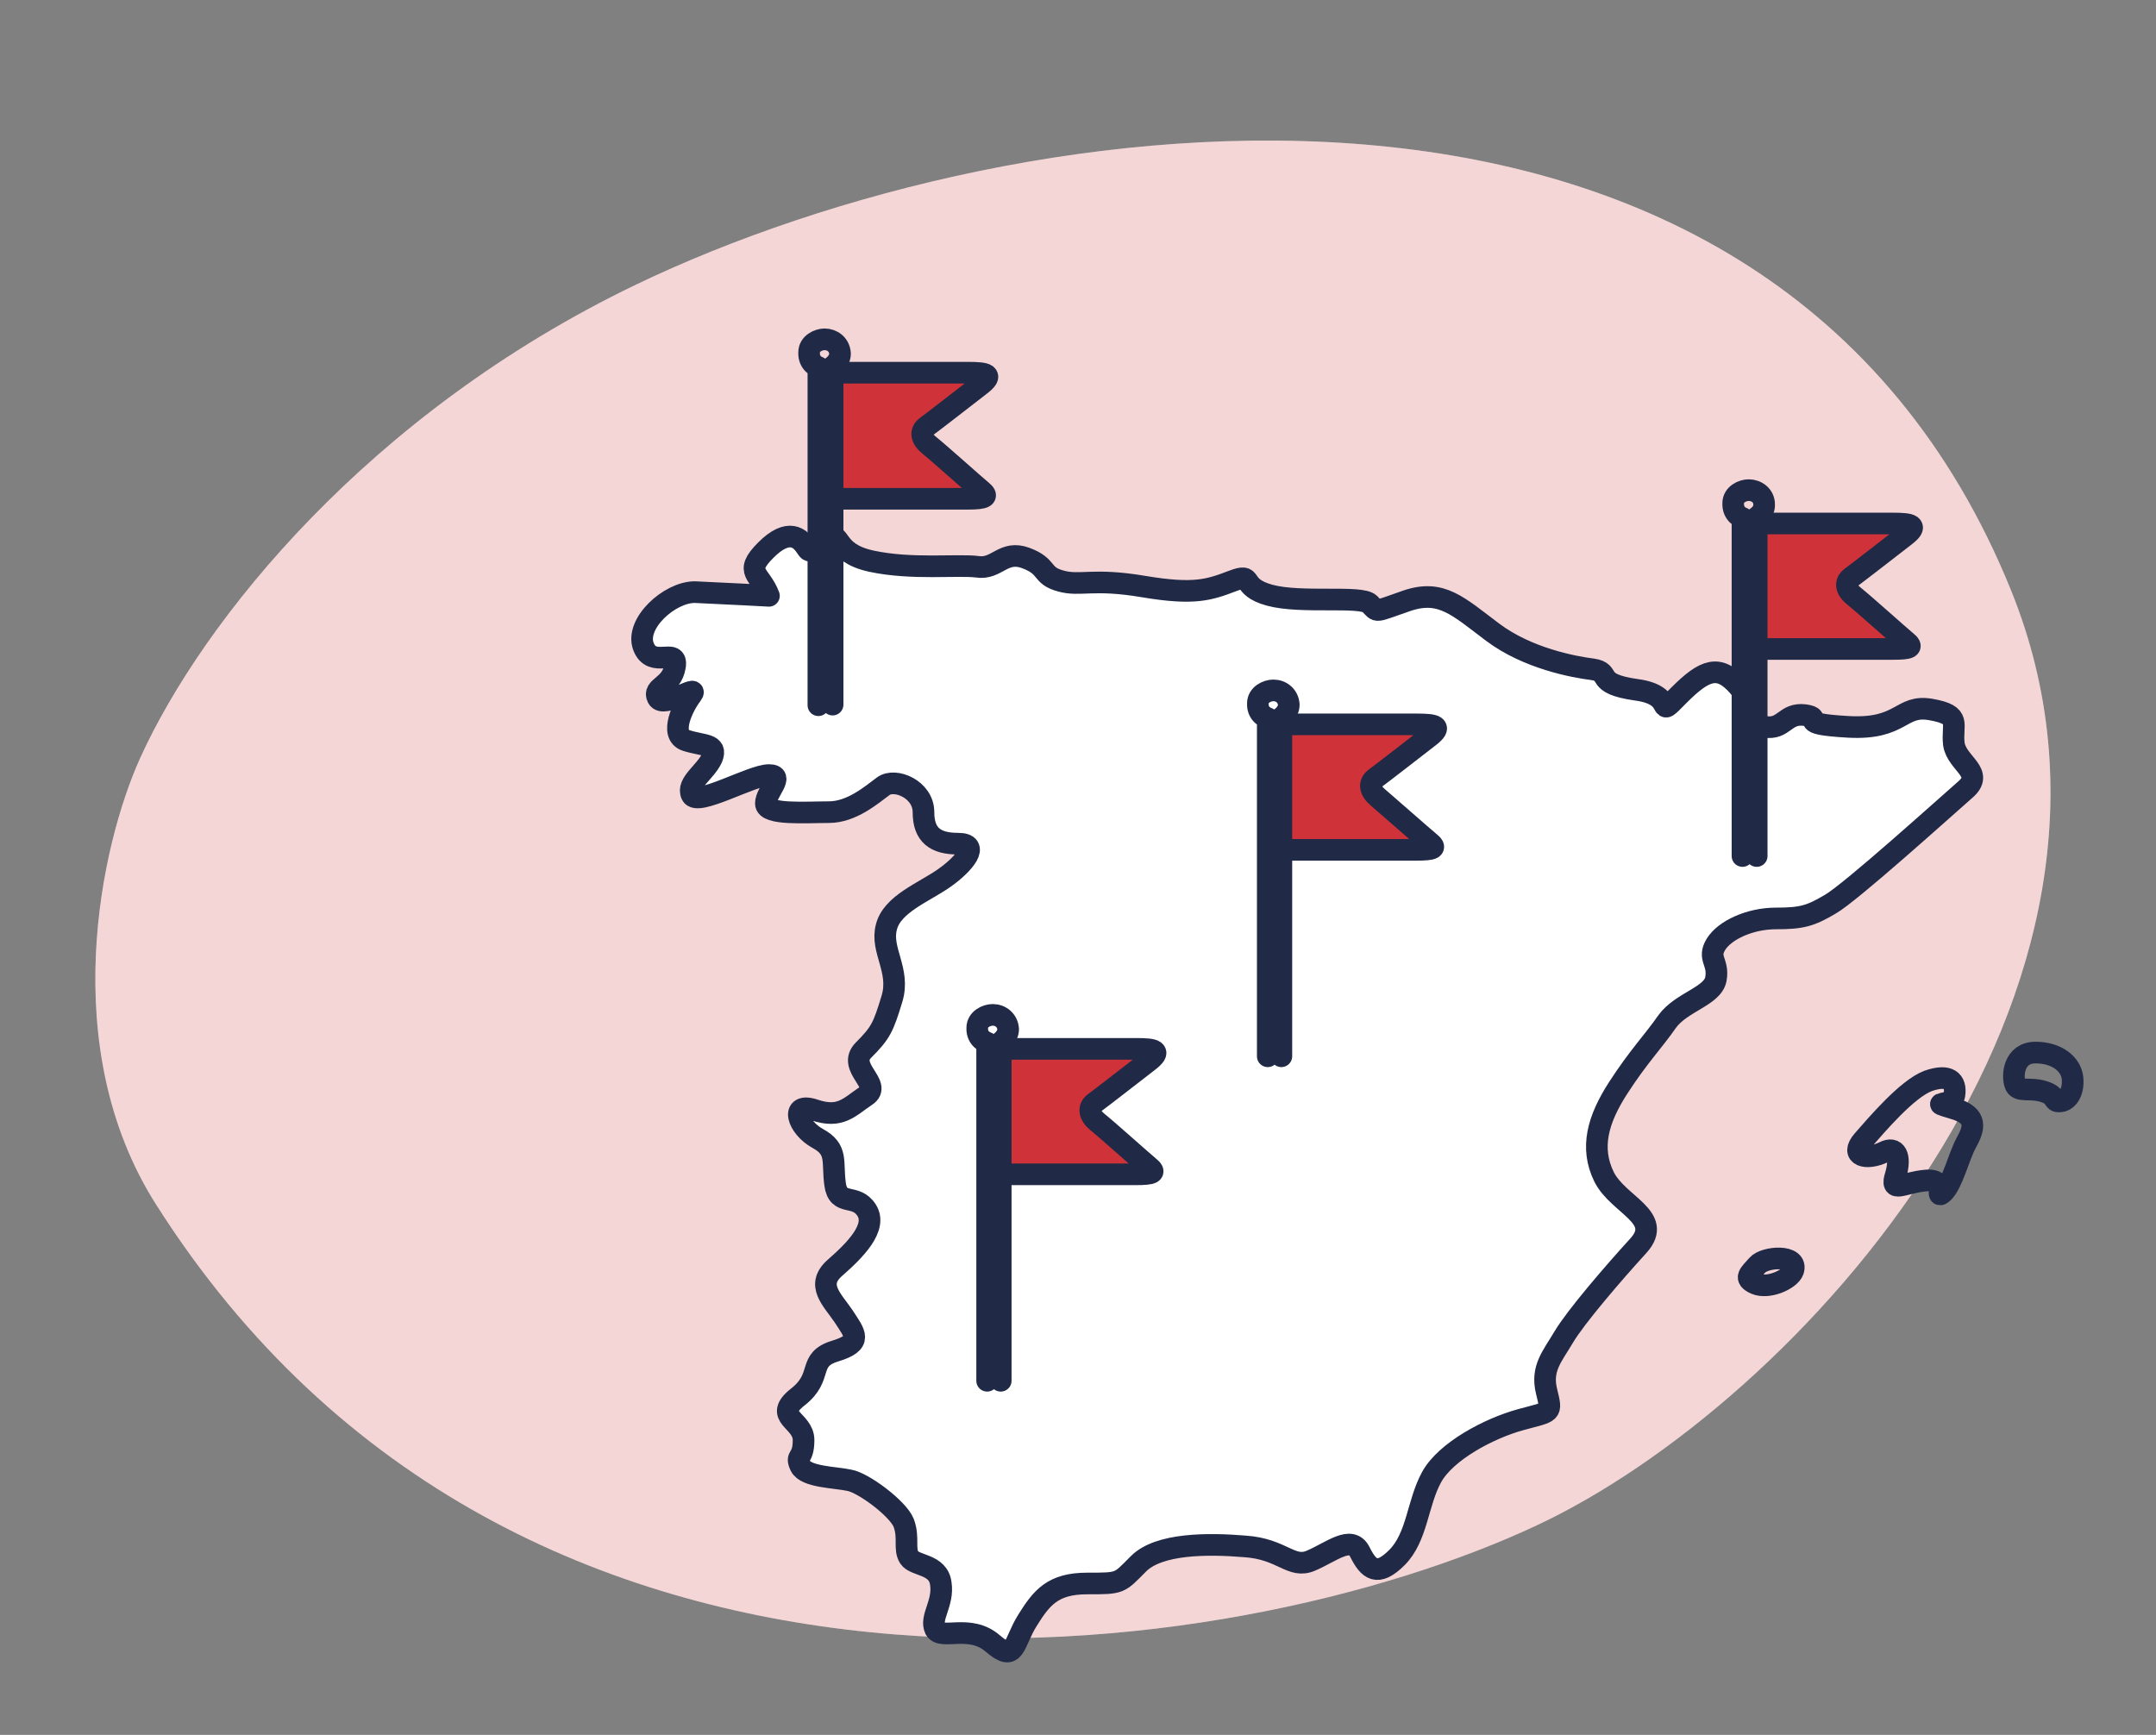
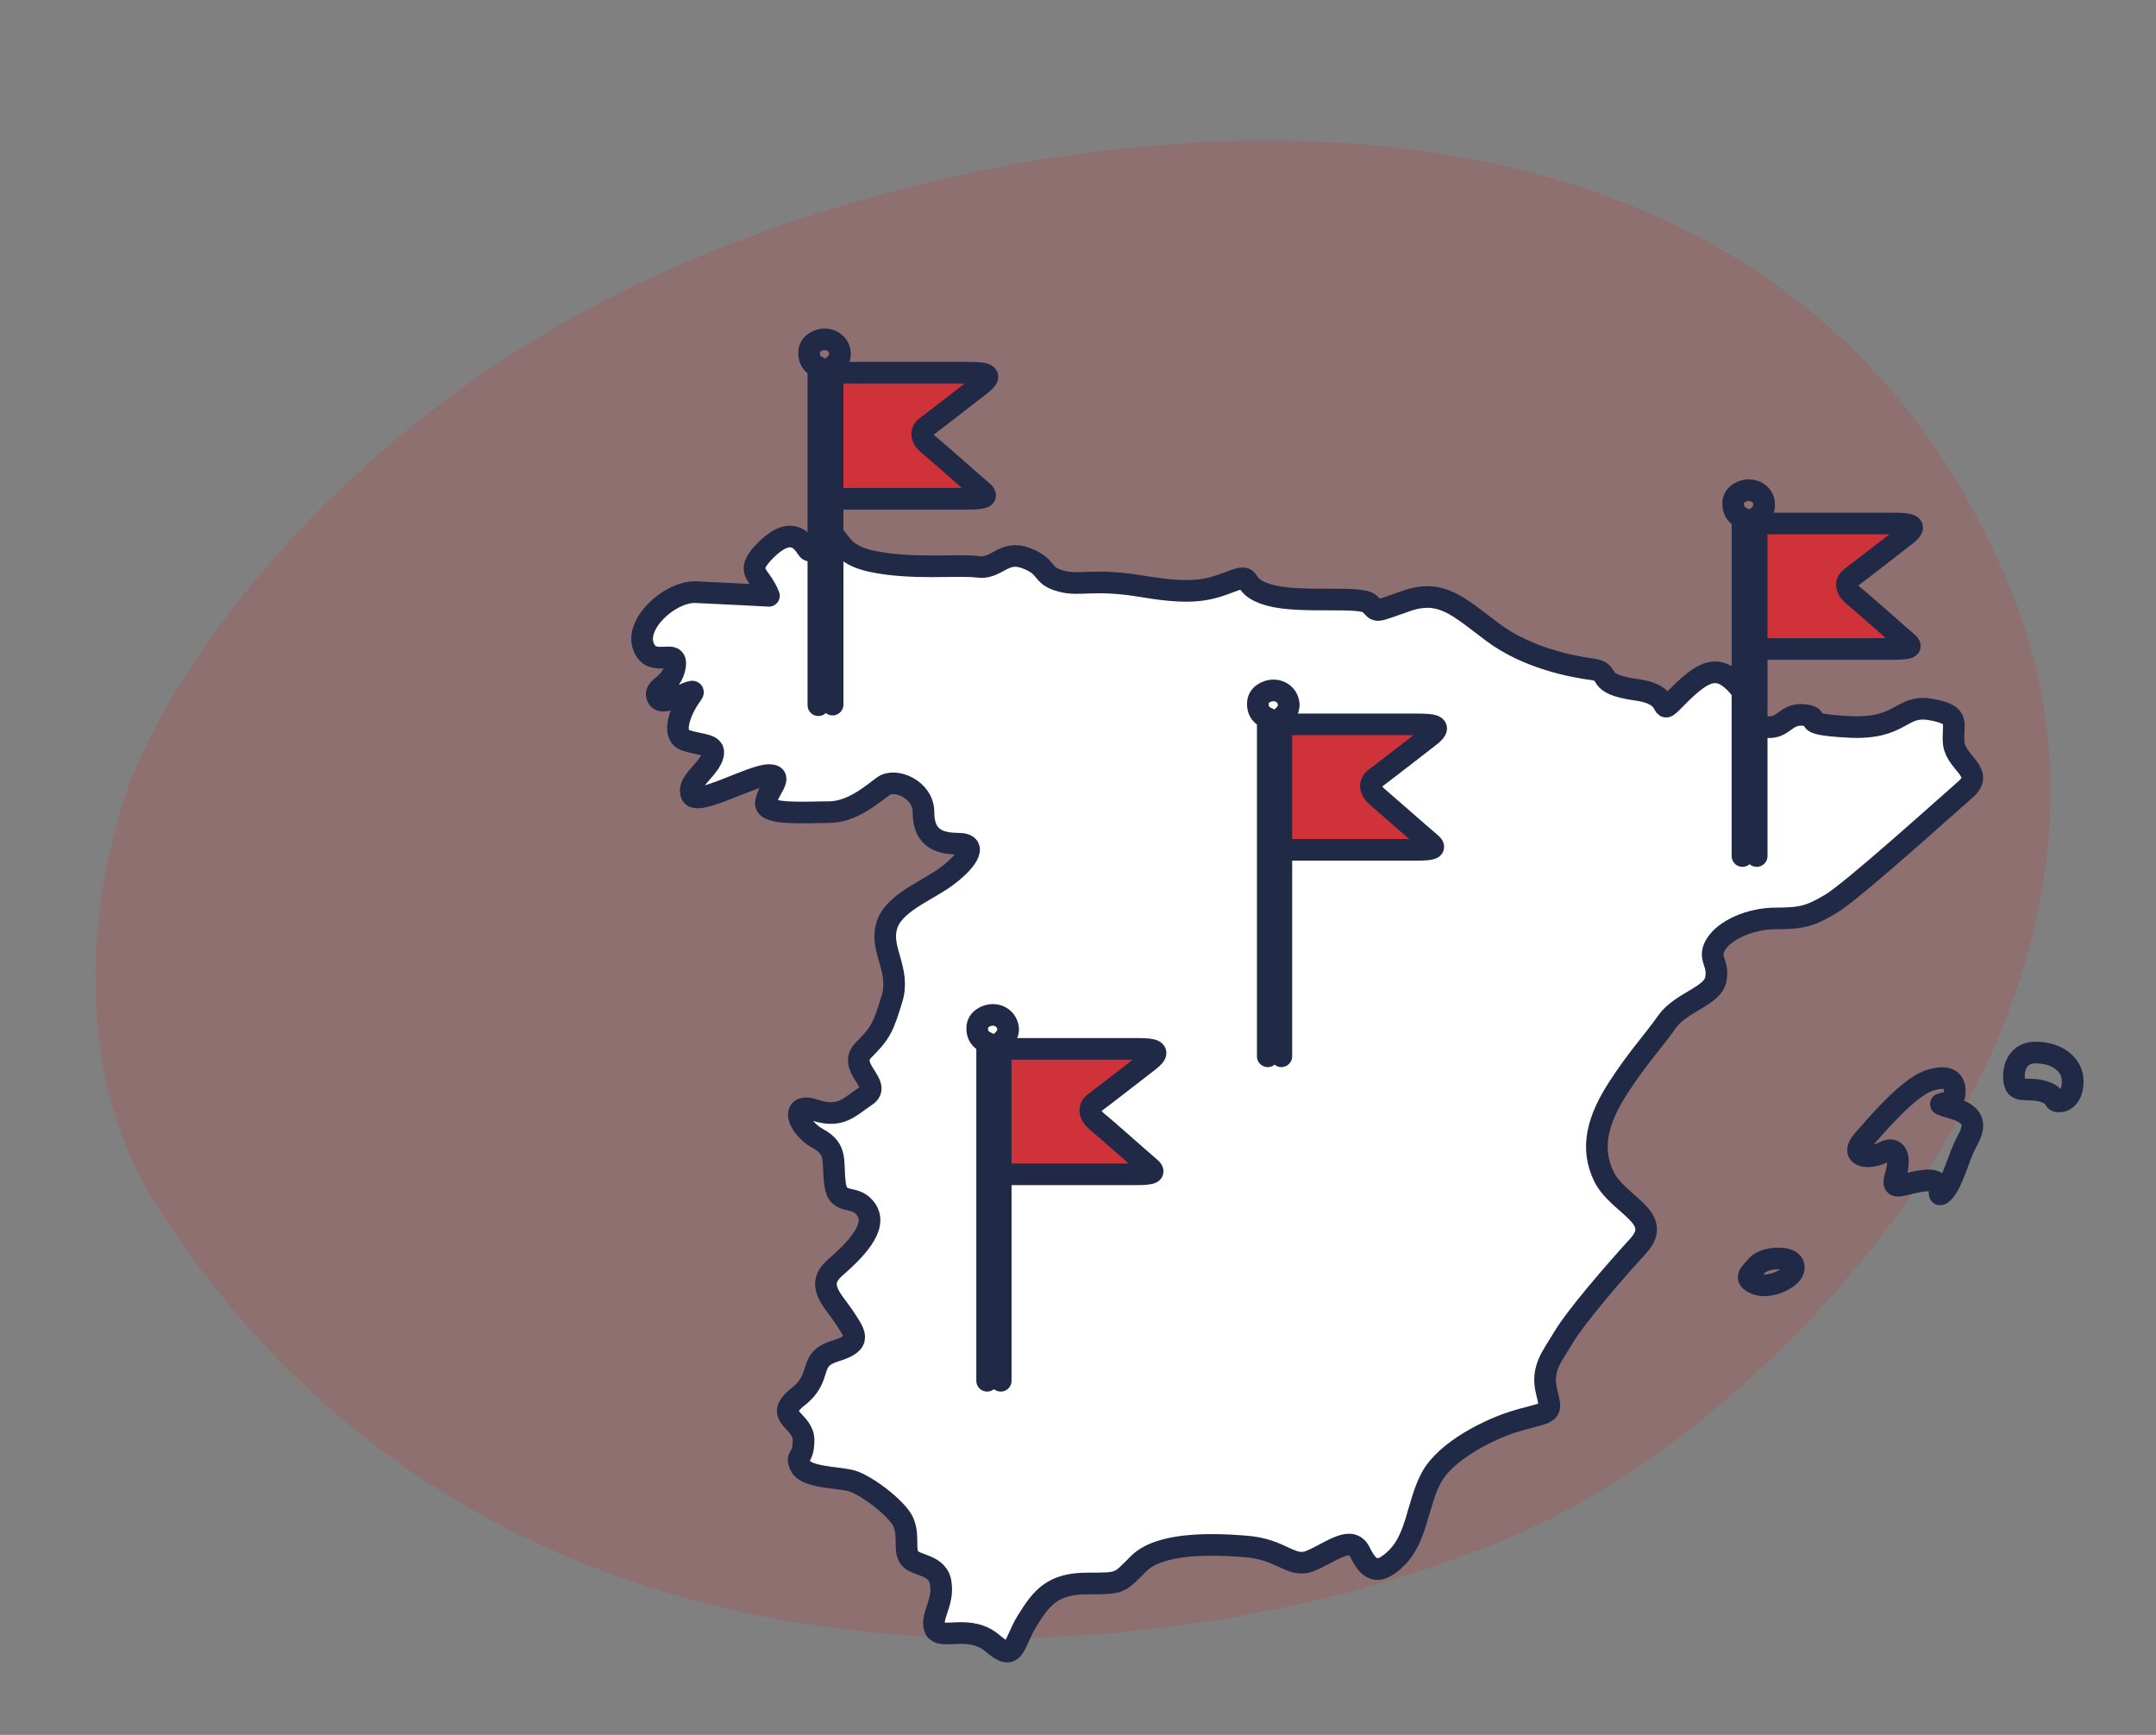
<svg xmlns="http://www.w3.org/2000/svg" version="1.1" id="Layer_1" x="0px" y="0px" viewBox="0 0 34.88 28.07" style="enable-background:new 0 0 34.88 28.07;" xml:space="preserve">
  <rect x="0" y="0" width="34.88" height="28.07" fill="#808080" stroke="none" />
  <style type="text/css">
	.st0{opacity:0.8;fill:#FFFFFF;}
	.st1{fill:#FFFFFF;}
	.st2{fill:#CF3339;}
	.st3{fill:none;stroke:#202945;stroke-width:0.25;stroke-linecap:round;stroke-linejoin:round;stroke-miterlimit:10;}
	.st4{fill:#F4F4F4;}
	.st5{fill:#F0F0F1;}
	.st6{fill:#F5F5F5;}
	.st7{opacity:0.2;fill:#CF3339;}
	.st8{opacity:0.7;fill:#CF3339;}
	.st9{fill:#EFEFEF;}
	.st10{clip-path:url(#SVGID_10_);}
	.st11{clip-path:url(#SVGID_12_);}
	.st12{opacity:0.8;fill:#CF3339;}
	.st13{opacity:0.5;fill:#FFFFFF;}
	.st14{opacity:0.1;fill:#202945;}
	.st15{opacity:0.6;fill:#202945;}
	.st16{opacity:0.7;fill:#202945;}
	.st17{opacity:0.15;fill:#202945;}
	.st18{fill:#45C2B1;}
	.st19{clip-path:url(#SVGID_24_);}
	.st20{fill:none;}
	.st21{fill:none;stroke:#202945;stroke-width:0.709;stroke-miterlimit:10;}
	.st22{clip-path:url(#SVGID_30_);}
	.st23{clip-path:url(#SVGID_32_);}
	.st24{opacity:0.35;fill:#222222;}
	.st25{opacity:0.1;fill:#CF3339;}
	.st26{opacity:0.25;fill:#CF3339;}
	.st27{fill:#E6E5E5;}
	.st28{fill:#FBFBFB;}
	.st29{opacity:0.5;fill:#202945;}
	.st30{opacity:0.25;fill:#9D9D9C;}
	.st31{fill:#D81B16;}
	.st32{fill:#202945;}
	.st33{opacity:0.6;fill:none;stroke:#202945;stroke-miterlimit:10;}
	.st34{opacity:0.5;fill:none;stroke:#45C2B1;stroke-miterlimit:10;}
	.st35{opacity:0.7;fill:#BC955C;}
	.st36{fill:none;stroke:#45C2B1;stroke-width:0.7;stroke-linecap:round;stroke-linejoin:round;stroke-miterlimit:10;}
	.st37{fill:#FFFFFF;stroke:#45C2B1;stroke-width:0.7;stroke-linecap:round;stroke-linejoin:round;stroke-miterlimit:10;}
	.st38{fill:#CF3339;stroke:#CF3339;stroke-width:0.5;stroke-miterlimit:10;}
	.st39{fill:none;stroke:#45C2B1;stroke-miterlimit:10;}
	.st40{fill:none;stroke:#202945;stroke-width:1.24;stroke-linecap:round;stroke-linejoin:round;stroke-miterlimit:10;}
	.st41{fill:none;stroke:#202945;stroke-width:1.21;stroke-linecap:round;stroke-linejoin:round;stroke-miterlimit:10;}
	.st42{fill:none;stroke:#202945;stroke-width:0.992;stroke-linecap:round;stroke-linejoin:round;stroke-miterlimit:10;}
	.st43{fill:#FFFFFF;stroke:#202945;stroke-width:0.992;stroke-linecap:round;stroke-linejoin:round;stroke-miterlimit:10;}
	.st44{fill:none;stroke:#202945;stroke-miterlimit:10;}
	.st45{fill:none;stroke:#202945;stroke-linejoin:round;stroke-miterlimit:10;}
	.st46{fill:none;stroke:#202945;stroke-width:0.35;stroke-linecap:round;stroke-linejoin:round;stroke-miterlimit:10;}
	.st47{opacity:0.15;fill:#FFFFFF;}
	.st48{opacity:0.3;fill:#FFFFFF;}
	.st49{fill:#FFFFFF;stroke:#202945;stroke-width:0.35;stroke-linecap:round;stroke-linejoin:round;stroke-miterlimit:10;}
	.st50{fill:none;stroke:#202945;stroke-width:0.35;stroke-miterlimit:10;}
	.st51{opacity:0.3;fill:#202945;}
	.st52{opacity:0.21;}
	.st53{opacity:0.24;}
	.st54{fill:#BC955C;}
	.st55{opacity:0.63;}
	.st56{opacity:0.21;fill:#202945;}
	.st57{fill:none;stroke:#202945;stroke-width:0.5;stroke-linecap:round;stroke-linejoin:round;stroke-miterlimit:10;}
	.st58{fill:#FFFFFF;stroke:#202945;stroke-width:0.5;stroke-linecap:round;stroke-linejoin:round;stroke-miterlimit:10;}
	.st59{fill:#202945;stroke:#202945;stroke-width:0.5;stroke-linecap:round;stroke-linejoin:round;stroke-miterlimit:10;}
	.st60{fill:#CF3339;stroke:#202945;stroke-width:0.5;stroke-linecap:round;stroke-linejoin:round;stroke-miterlimit:10;}
	.st61{fill:#75CCF4;stroke:#202945;stroke-width:0.5;stroke-linecap:round;stroke-linejoin:round;stroke-miterlimit:10;}
	.st62{fill:#FFFFFF;stroke:#FFFFFF;stroke-width:0.5;stroke-linecap:round;stroke-linejoin:round;stroke-miterlimit:10;}
	
		.st63{opacity:0.3;fill:#CF3339;stroke:#202945;stroke-width:0.5;stroke-linecap:round;stroke-linejoin:round;stroke-miterlimit:10;}
	.st64{opacity:0.3;fill:#CF3339;}
	.st65{fill:#CF3339;stroke:#CF3339;stroke-width:0.5;stroke-linecap:round;stroke-linejoin:round;stroke-miterlimit:10;}
	.st66{fill:none;stroke:#45C2B1;stroke-width:0.5;stroke-miterlimit:10;}
	.st67{fill:#45C2B1;stroke:#202945;stroke-width:0.5;stroke-linecap:round;stroke-linejoin:round;stroke-miterlimit:10;}
	.st68{fill:none;stroke:#202945;stroke-width:0.5;stroke-linecap:round;stroke-linejoin:round;}
	
		.st69{fill:none;stroke:#202945;stroke-width:0.5;stroke-linecap:round;stroke-linejoin:round;stroke-dasharray:1.643,1.643,1.643,1.643;}
	.st70{fill:none;stroke:#CF3339;stroke-width:0.7;stroke-miterlimit:10;}
	.st71{fill:none;stroke:#CF3339;stroke-width:0.5;stroke-miterlimit:10;}
	.st72{fill:#616160;}
	.st73{fill:none;stroke:#202945;stroke-width:0.75;stroke-linecap:round;stroke-linejoin:round;stroke-miterlimit:10;}
	.st74{fill:#FFFFFF;stroke:#202945;stroke-width:0.75;stroke-miterlimit:10;}
	.st75{fill:none;stroke:#202945;stroke-width:0.4;stroke-linecap:round;stroke-linejoin:round;stroke-miterlimit:10;}
	.st76{fill:#FFFFFF;stroke:#202945;stroke-width:0.4;stroke-miterlimit:10;}
	.st77{fill:#282F3C;}
	.st78{fill:none;stroke:#CF3339;stroke-width:0.75;stroke-linecap:round;stroke-linejoin:round;stroke-miterlimit:10;}
	.st79{fill:#2F323D;}
	.st80{fill:none;stroke:#E3E3E3;stroke-width:0.5;stroke-miterlimit:10;}
	.st81{fill:none;stroke:#E3E3E3;stroke-width:0.5;stroke-miterlimit:10;stroke-dasharray:3.952,3.952,3.952,3.952;}
	
		.st82{fill:none;stroke:#E3E3E3;stroke-width:0.5;stroke-miterlimit:10;stroke-dasharray:3.952,3.952,3.952,3.952,3.952,3.952;}
	.st83{opacity:0.3;fill:#222222;}
	.st84{fill:#CC564C;}
	.st85{fill:#CD554A;}
	.st86{clip-path:url(#SVGID_62_);}
	.st87{fill:#E0E0E0;}
	.st88{fill:#FFFFFF;stroke:#202945;stroke-width:0.75;stroke-linecap:round;stroke-linejoin:round;stroke-miterlimit:10;}
	.st89{fill:none;stroke:#202945;stroke-width:0.283;stroke-linecap:round;stroke-linejoin:round;stroke-miterlimit:10;}
	.st90{opacity:0.6;fill:#CF3339;}
	.st91{opacity:0.8;fill:#202945;}
	.st92{fill:#EFEFEE;}
	.st93{fill:none;stroke:#FFFFFF;stroke-linecap:round;stroke-linejoin:round;stroke-miterlimit:10;}
	.st94{fill:none;stroke:#202945;stroke-width:0.312;stroke-linecap:round;stroke-linejoin:round;stroke-miterlimit:10;}
	.st95{fill:#FFFFFF;stroke:#202945;stroke-width:0.25;stroke-linecap:round;stroke-linejoin:round;stroke-miterlimit:10;}
	.st96{clip-path:url(#SVGID_66_);}
	.st97{fill:none;stroke:#45C2B1;stroke-width:0.35;stroke-linecap:round;stroke-linejoin:round;stroke-miterlimit:10;}
	.st98{fill:#FFFFFF;stroke:#45C2B1;stroke-width:0.35;stroke-linecap:round;stroke-linejoin:round;stroke-miterlimit:10;}
	.st99{clip-path:url(#SVGID_68_);}
	.st100{fill:none;stroke:#202945;stroke-width:0.5;stroke-linecap:round;stroke-linejoin:round;stroke-dasharray:2.982;}
	.st101{clip-path:url(#SVGID_74_);}
	.st102{clip-path:url(#SVGID_76_);}
	.st103{clip-path:url(#SVGID_78_);}
	.st104{fill:none;stroke:#202945;stroke-width:0.75;stroke-miterlimit:10;}
	
		.st105{opacity:0.3;fill:none;stroke:#202945;stroke-width:0.709;stroke-linecap:round;stroke-linejoin:round;stroke-miterlimit:10;}
	.st106{fill:#45C2B1;stroke:#202945;stroke-width:0.25;stroke-linecap:round;stroke-linejoin:round;stroke-miterlimit:10;}
	.st107{fill:none;stroke:#202945;stroke-width:0.25;stroke-linecap:round;stroke-linejoin:round;}
	
		.st108{fill:none;stroke:#202945;stroke-width:0.25;stroke-linecap:round;stroke-linejoin:round;stroke-dasharray:0.138,0.138,0.138,0.138;}
	.st109{clip-path:url(#SVGID_82_);}
	.st110{opacity:0.3;}
	.st111{opacity:0.69;fill:#FFFFFF;}
	.st112{opacity:0.7;fill:#FFFFFF;}
	.st113{opacity:0.4;fill:#CF3339;}
	.st114{opacity:0.12;fill:#FFFFFF;}
	.st115{fill:none;stroke:#202945;stroke-width:0.15;stroke-linecap:round;stroke-linejoin:round;stroke-miterlimit:10;}
	.st116{fill:#FFFFFF;stroke:#202945;stroke-width:0.15;stroke-linecap:round;stroke-linejoin:round;stroke-miterlimit:10;}
	.st117{fill:none;stroke:#202945;stroke-width:0.15;stroke-miterlimit:10;}
	.st118{clip-path:url(#SVGID_86_);}
	.st119{fill:#2D313D;}
	.st120{clip-path:url(#SVGID_88_);}
	.st121{clip-path:url(#SVGID_90_);}
	.st122{clip-path:url(#SVGID_92_);}
	.st123{fill:#202945;stroke:#202945;stroke-width:0.25;stroke-linecap:round;stroke-linejoin:round;stroke-miterlimit:10;}
	.st124{fill:#CF3339;stroke:#202945;stroke-width:0.25;stroke-linecap:round;stroke-linejoin:round;stroke-miterlimit:10;}
	.st125{fill:#75CCF4;stroke:#202945;stroke-width:0.25;stroke-linecap:round;stroke-linejoin:round;stroke-miterlimit:10;}
	.st126{fill:#FFFFFF;stroke:#FFFFFF;stroke-width:0.25;stroke-linecap:round;stroke-linejoin:round;stroke-miterlimit:10;}
	.st127{fill:#CF3339;stroke:#CF3339;stroke-width:0.25;stroke-linecap:round;stroke-linejoin:round;stroke-miterlimit:10;}
	.st128{fill:#EAEAEA;}
	.st129{fill:#E9EAEA;}
	.st130{fill:none;stroke:#CF3339;stroke-linecap:round;stroke-linejoin:round;stroke-miterlimit:10;}
	
		.st131{fill-rule:evenodd;clip-rule:evenodd;fill:#FFFFFF;stroke:#202945;stroke-width:0.35;stroke-linecap:round;stroke-linejoin:round;stroke-miterlimit:10;}
	.st132{fill:#202945;stroke:#202945;stroke-width:0.1;stroke-linecap:round;stroke-linejoin:round;stroke-miterlimit:10;}
	.st133{opacity:0.07;fill:#202945;}
	.st134{clip-path:url(#SVGID_128_);}
	.st135{fill:#45C2B1;stroke:#202945;stroke-width:0.35;stroke-linecap:round;stroke-linejoin:round;stroke-miterlimit:10;}
	.st136{fill:none;stroke:#202945;stroke-width:0.35;stroke-linecap:round;stroke-linejoin:round;}
	
		.st137{fill:none;stroke:#202945;stroke-width:0.35;stroke-linecap:round;stroke-linejoin:round;stroke-dasharray:0.6,0.6,0.6,0.6;}
</style>
-   <path class="st1" d="M2.27,12.26c1.01-2.22,3.69-5.57,8.01-7.65c6.24-3,18.36-4.65,22.25,4.93c2.65,6.52-3.48,13.18-7.67,15.14  c-4.86,2.28-16.47,4.06-22.34-5.2C0.91,16.94,1.63,13.67,2.27,12.26z" />
  <path class="st7" d="M2.27,12.26c1.01-2.22,3.69-5.57,8.01-7.65c6.24-3,18.36-4.65,22.25,4.93c2.65,6.52-3.48,13.18-7.67,15.14  c-4.86,2.28-16.47,4.06-22.34-5.2C0.91,16.94,1.63,13.67,2.27,12.26z" />
  <g>
    <path class="st49" d="M12.44,9.64c-0.14-0.37-0.42-0.37-0.05-0.74c0.37-0.37,0.56-0.19,0.65-0.05c0.09,0.14,0.05,0,0.32-0.14   c0.28-0.14,0.09,0.23,0.74,0.37c0.65,0.14,1.39,0.05,1.71,0.09c0.32,0.05,0.42-0.28,0.79-0.14c0.37,0.14,0.23,0.28,0.56,0.37   c0.32,0.09,0.51-0.05,1.34,0.09c0.83,0.14,1.07,0.05,1.44-0.09c0.37-0.14,0.09,0.09,0.6,0.23c0.51,0.14,1.48,0,1.62,0.14   c0.14,0.14,0.05,0.14,0.6-0.05c0.56-0.19,0.83,0.09,1.39,0.51c0.56,0.42,1.3,0.56,1.62,0.6c0.32,0.05,0,0.23,0.7,0.33   c0.69,0.09,0.28,0.51,0.69,0.09c0.42-0.42,0.65-0.51,0.97-0.14c0.32,0.37,0.09,0.6,0.42,0.65c0.32,0.05,0.32-0.23,0.65-0.19   c0.33,0.05-0.19,0.14,0.7,0.19c0.88,0.05,0.84-0.37,1.34-0.28c0.51,0.09,0.33,0.23,0.37,0.56c0.05,0.32,0.51,0.46,0.18,0.74   c-0.32,0.28-1.86,1.67-2.18,1.85c-0.32,0.19-0.46,0.23-0.88,0.23c-0.42,0-0.83,0.19-0.97,0.42c-0.14,0.23,0.05,0.28,0,0.56   c-0.05,0.28-0.56,0.37-0.79,0.69c-0.23,0.33-0.46,0.56-0.79,1.07c-0.33,0.51-0.46,0.97-0.23,1.44c0.23,0.46,0.97,0.65,0.56,1.11   c-0.42,0.46-1.02,1.16-1.21,1.48c-0.19,0.32-0.37,0.51-0.28,0.88c0.09,0.37,0.09,0.32-0.42,0.46c-0.51,0.14-1.21,0.51-1.44,0.93   c-0.23,0.42-0.23,0.97-0.56,1.3c-0.32,0.32-0.46,0.19-0.6-0.09c-0.14-0.28-0.46,0-0.79,0.14c-0.32,0.14-0.46-0.19-1.07-0.23   c-0.6-0.05-1.39-0.05-1.72,0.28c-0.32,0.32-0.28,0.32-0.83,0.32c-0.56,0-0.74,0.23-0.97,0.6c-0.23,0.37-0.19,0.69-0.56,0.37   c-0.37-0.32-0.83-0.05-0.93-0.23c-0.09-0.19,0.14-0.42,0.09-0.74c-0.04-0.32-0.42-0.28-0.51-0.42c-0.09-0.14,0-0.32-0.09-0.56   c-0.09-0.23-0.65-0.65-0.88-0.69c-0.23-0.05-0.7-0.05-0.79-0.23c-0.09-0.19,0.05-0.09,0.05-0.42c0-0.33-0.51-0.37-0.09-0.7   c0.42-0.33,0.14-0.6,0.6-0.74c0.46-0.14,0.32-0.28,0.14-0.56c-0.19-0.28-0.46-0.51-0.14-0.79c0.32-0.28,0.69-0.65,0.51-0.93   c-0.18-0.28-0.46-0.05-0.51-0.42c-0.05-0.37,0.05-0.56-0.28-0.74c-0.33-0.18-0.46-0.6-0.05-0.46c0.42,0.14,0.56-0.05,0.83-0.23   c0.28-0.18-0.32-0.46-0.04-0.74c0.28-0.28,0.32-0.37,0.46-0.83c0.14-0.46-0.19-0.79-0.09-1.16c0.09-0.37,0.6-0.56,0.93-0.79   c0.33-0.23,0.6-0.56,0.23-0.56c-0.37,0-0.56-0.14-0.56-0.51c0-0.37-0.46-0.56-0.65-0.42c-0.19,0.14-0.51,0.42-0.88,0.42   c-0.37,0-1.02,0.05-1.02-0.14c0-0.19,0.32-0.46,0.05-0.46c-0.28,0-1.16,0.51-1.25,0.32c-0.09-0.19,0.23-0.37,0.33-0.6   c0.09-0.23-0.14-0.19-0.42-0.28c-0.28-0.09-0.05-0.56,0.09-0.74c0.14-0.19-0.46,0.23-0.55,0.05c-0.09-0.18,0.23-0.18,0.28-0.51   c0.05-0.32-0.37,0.05-0.51-0.32c-0.14-0.37,0.42-0.88,0.83-0.88C11.7,9.6,12.44,9.64,12.44,9.64z" />
    <path class="st2" d="M20.78,11.65c0.11,0,1.83,0,2.14,0c0.31,0,0.42,0.03,0.2,0.2c-0.22,0.17-0.76,0.59-0.87,0.67   c-0.11,0.08-0.09,0.2,0.04,0.31c0.14,0.11,0.73,0.63,0.84,0.73c0.11,0.09,0.08,0.12-0.23,0.12c-0.31,0-2.12,0-2.12,0" />
    <path class="st2" d="M16.18,16.91c0.11,0,1.83,0,2.14,0c0.31,0,0.42,0.03,0.2,0.2c-0.22,0.17-0.76,0.59-0.87,0.67   c-0.11,0.08-0.09,0.2,0.05,0.31c0.14,0.11,0.73,0.64,0.84,0.73c0.11,0.09,0.08,0.12-0.23,0.12c-0.31,0-2.12,0-2.12,0" />
    <path class="st2" d="M28.45,8.41c0.11,0,1.83,0,2.14,0c0.31,0,0.42,0.03,0.2,0.2c-0.22,0.17-0.76,0.59-0.87,0.67   c-0.11,0.08-0.09,0.2,0.05,0.31c0.14,0.11,0.73,0.64,0.84,0.73c0.11,0.09,0.08,0.12-0.23,0.12c-0.31,0-2.12,0-2.12,0" />
    <path class="st2" d="M13.49,6c0.11,0,1.83,0,2.14,0c0.31,0,0.42,0.03,0.2,0.2c-0.22,0.17-0.76,0.59-0.87,0.67   c-0.11,0.08-0.09,0.2,0.05,0.31c0.14,0.11,0.73,0.64,0.84,0.73c0.11,0.09,0.08,0.12-0.23,0.12c-0.31,0-2.12,0-2.12,0" />
    <path class="st46" d="M30.48,18.64c-0.29,0.14-0.56,0.06-0.34-0.19c0.22-0.25,0.71-0.83,1.05-0.96c0.34-0.12,0.46,0,0.43,0.22   c-0.03,0.22-0.46,0.09-0.03,0.22c0.43,0.12,0.34,0.34,0.22,0.56c-0.12,0.22-0.22,0.65-0.37,0.8c-0.16,0.15,0.09-0.22-0.28-0.19   c-0.37,0.03-0.59,0.22-0.49-0.09C30.76,18.7,30.67,18.54,30.48,18.64z" />
    <path class="st20" d="M28.75,19.93c-0.14,0.11-0.35,0.28-0.46,0.23c-0.12-0.05-0.19-0.23,0.09-0.46c0.28-0.23,0.53-0.19,0.58-0.05   C29.01,19.8,28.87,19.84,28.75,19.93z" />
    <path class="st46" d="M29.01,20.56c0.09-0.27-0.46-0.23-0.58-0.09c-0.12,0.14-0.23,0.21-0.03,0.3   C28.61,20.86,28.96,20.7,29.01,20.56z" />
    <path class="st46" d="M33.06,17.66c-0.22-0.07-0.42,0.02-0.46-0.12c-0.05-0.14-0.02-0.51,0.33-0.51c0.35,0,0.58,0.19,0.6,0.42   c0.02,0.23-0.09,0.37-0.21,0.37C33.2,17.83,33.29,17.73,33.06,17.66z" />
    <path class="st46" d="M20.78,11.72c0.11,0,1.83,0,2.14,0c0.31,0,0.42,0.03,0.2,0.2c-0.22,0.17-0.76,0.59-0.87,0.67   c-0.11,0.08-0.09,0.2,0.04,0.31s0.73,0.64,0.84,0.73c0.11,0.09,0.08,0.12-0.23,0.12c-0.31,0-2.12,0-2.12,0" />
    <path class="st46" d="M20.73,17.09v-5.48c0,0,0.12-0.08,0.12-0.21c-0.01-0.14-0.12-0.23-0.25-0.23c-0.1,0-0.25,0.07-0.25,0.21   c-0.01,0.19,0.16,0.24,0.16,0.24v5.47" />
    <path class="st46" d="M16.24,16.97c0.11,0,1.83,0,2.14,0c0.31,0,0.42,0.03,0.2,0.2c-0.22,0.17-0.76,0.59-0.87,0.67   c-0.11,0.08-0.09,0.2,0.04,0.31c0.14,0.11,0.73,0.64,0.84,0.73c0.11,0.09,0.08,0.12-0.23,0.12c-0.31,0-2.12,0-2.12,0" />
    <path class="st46" d="M16.19,22.34v-5.48c0,0,0.12-0.08,0.12-0.21c-0.01-0.14-0.12-0.23-0.25-0.23c-0.1,0-0.25,0.07-0.25,0.21   c-0.01,0.19,0.16,0.24,0.16,0.24v5.47" />
    <path class="st46" d="M28.48,8.47c0.11,0,1.83,0,2.14,0c0.31,0,0.42,0.03,0.2,0.2c-0.22,0.17-0.76,0.59-0.87,0.67   c-0.11,0.08-0.09,0.2,0.05,0.31c0.14,0.11,0.73,0.64,0.84,0.73c0.11,0.09,0.08,0.12-0.23,0.12c-0.31,0-2.12,0-2.12,0" />
    <path class="st46" d="M28.42,13.85V8.37c0,0,0.13-0.08,0.12-0.21c0-0.14-0.12-0.23-0.25-0.23c-0.1,0-0.25,0.07-0.25,0.21   c-0.01,0.19,0.15,0.24,0.15,0.24v5.47" />
    <path class="st46" d="M13.52,6.03c0.11,0,1.83,0,2.14,0c0.31,0,0.42,0.03,0.2,0.2C15.64,6.4,15.1,6.82,14.99,6.9   c-0.11,0.08-0.09,0.2,0.05,0.31c0.14,0.11,0.73,0.64,0.84,0.73c0.11,0.09,0.08,0.13-0.23,0.13c-0.31,0-2.12,0-2.12,0" />
    <path class="st46" d="M13.47,11.4V5.93c0,0,0.12-0.08,0.12-0.21c-0.01-0.15-0.13-0.23-0.25-0.23c-0.1,0-0.25,0.07-0.25,0.21   c-0.01,0.19,0.15,0.24,0.15,0.24v5.47" />
  </g>
</svg>